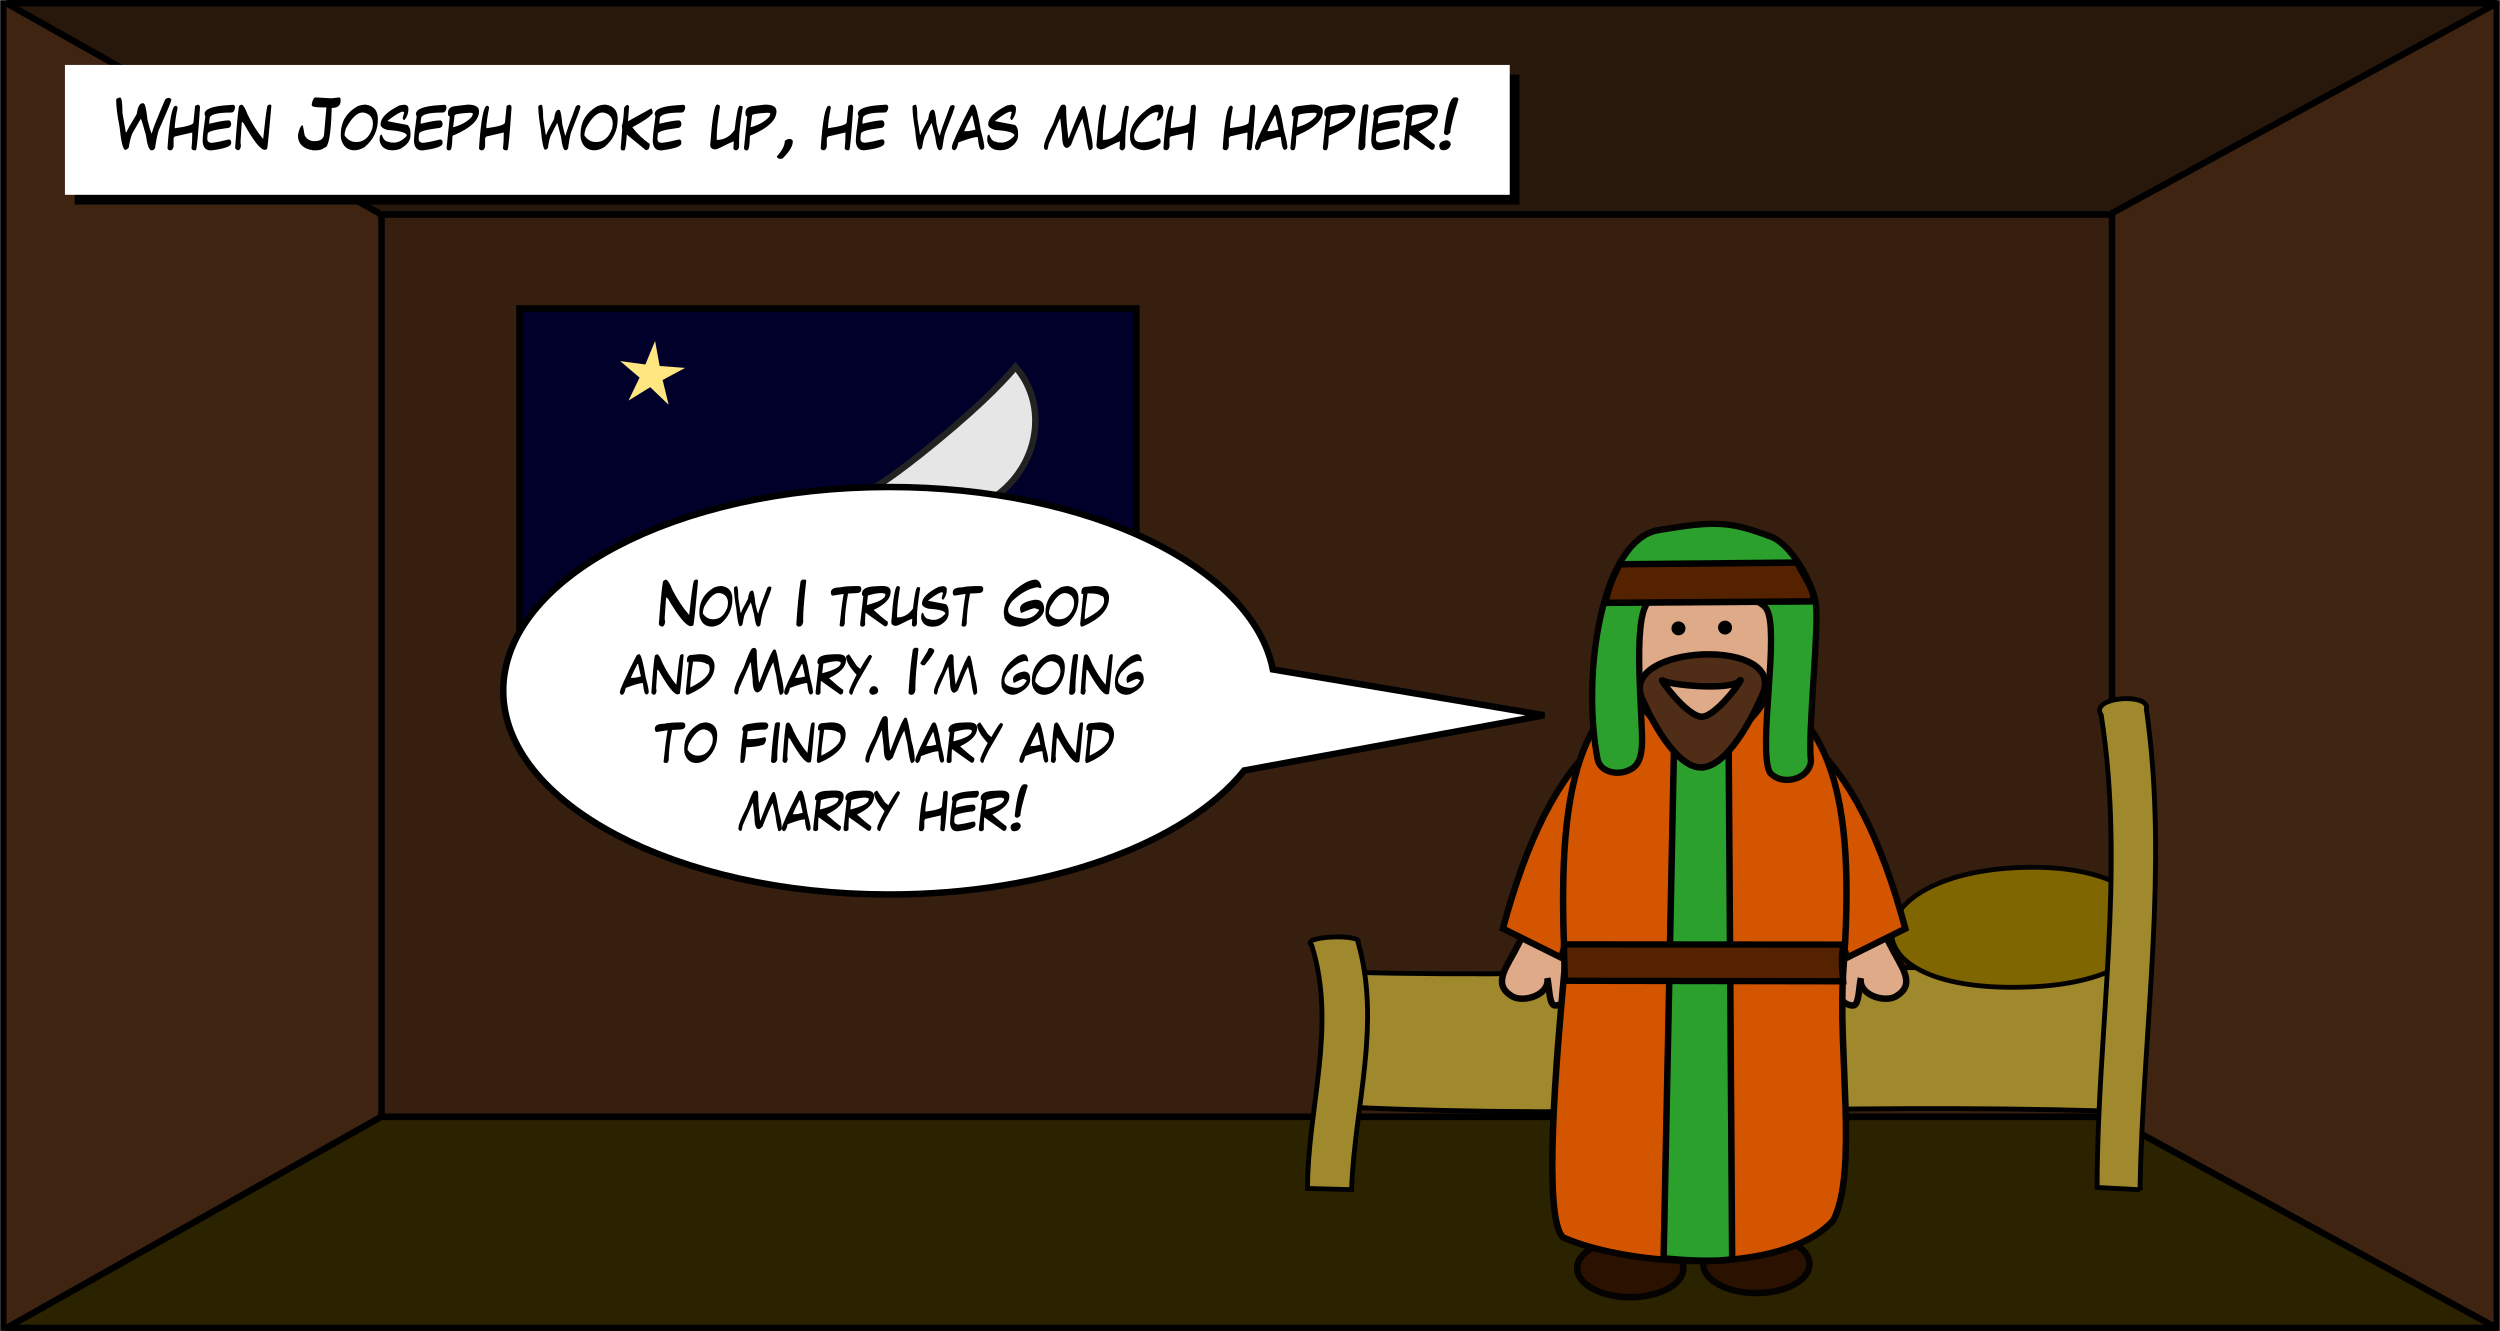
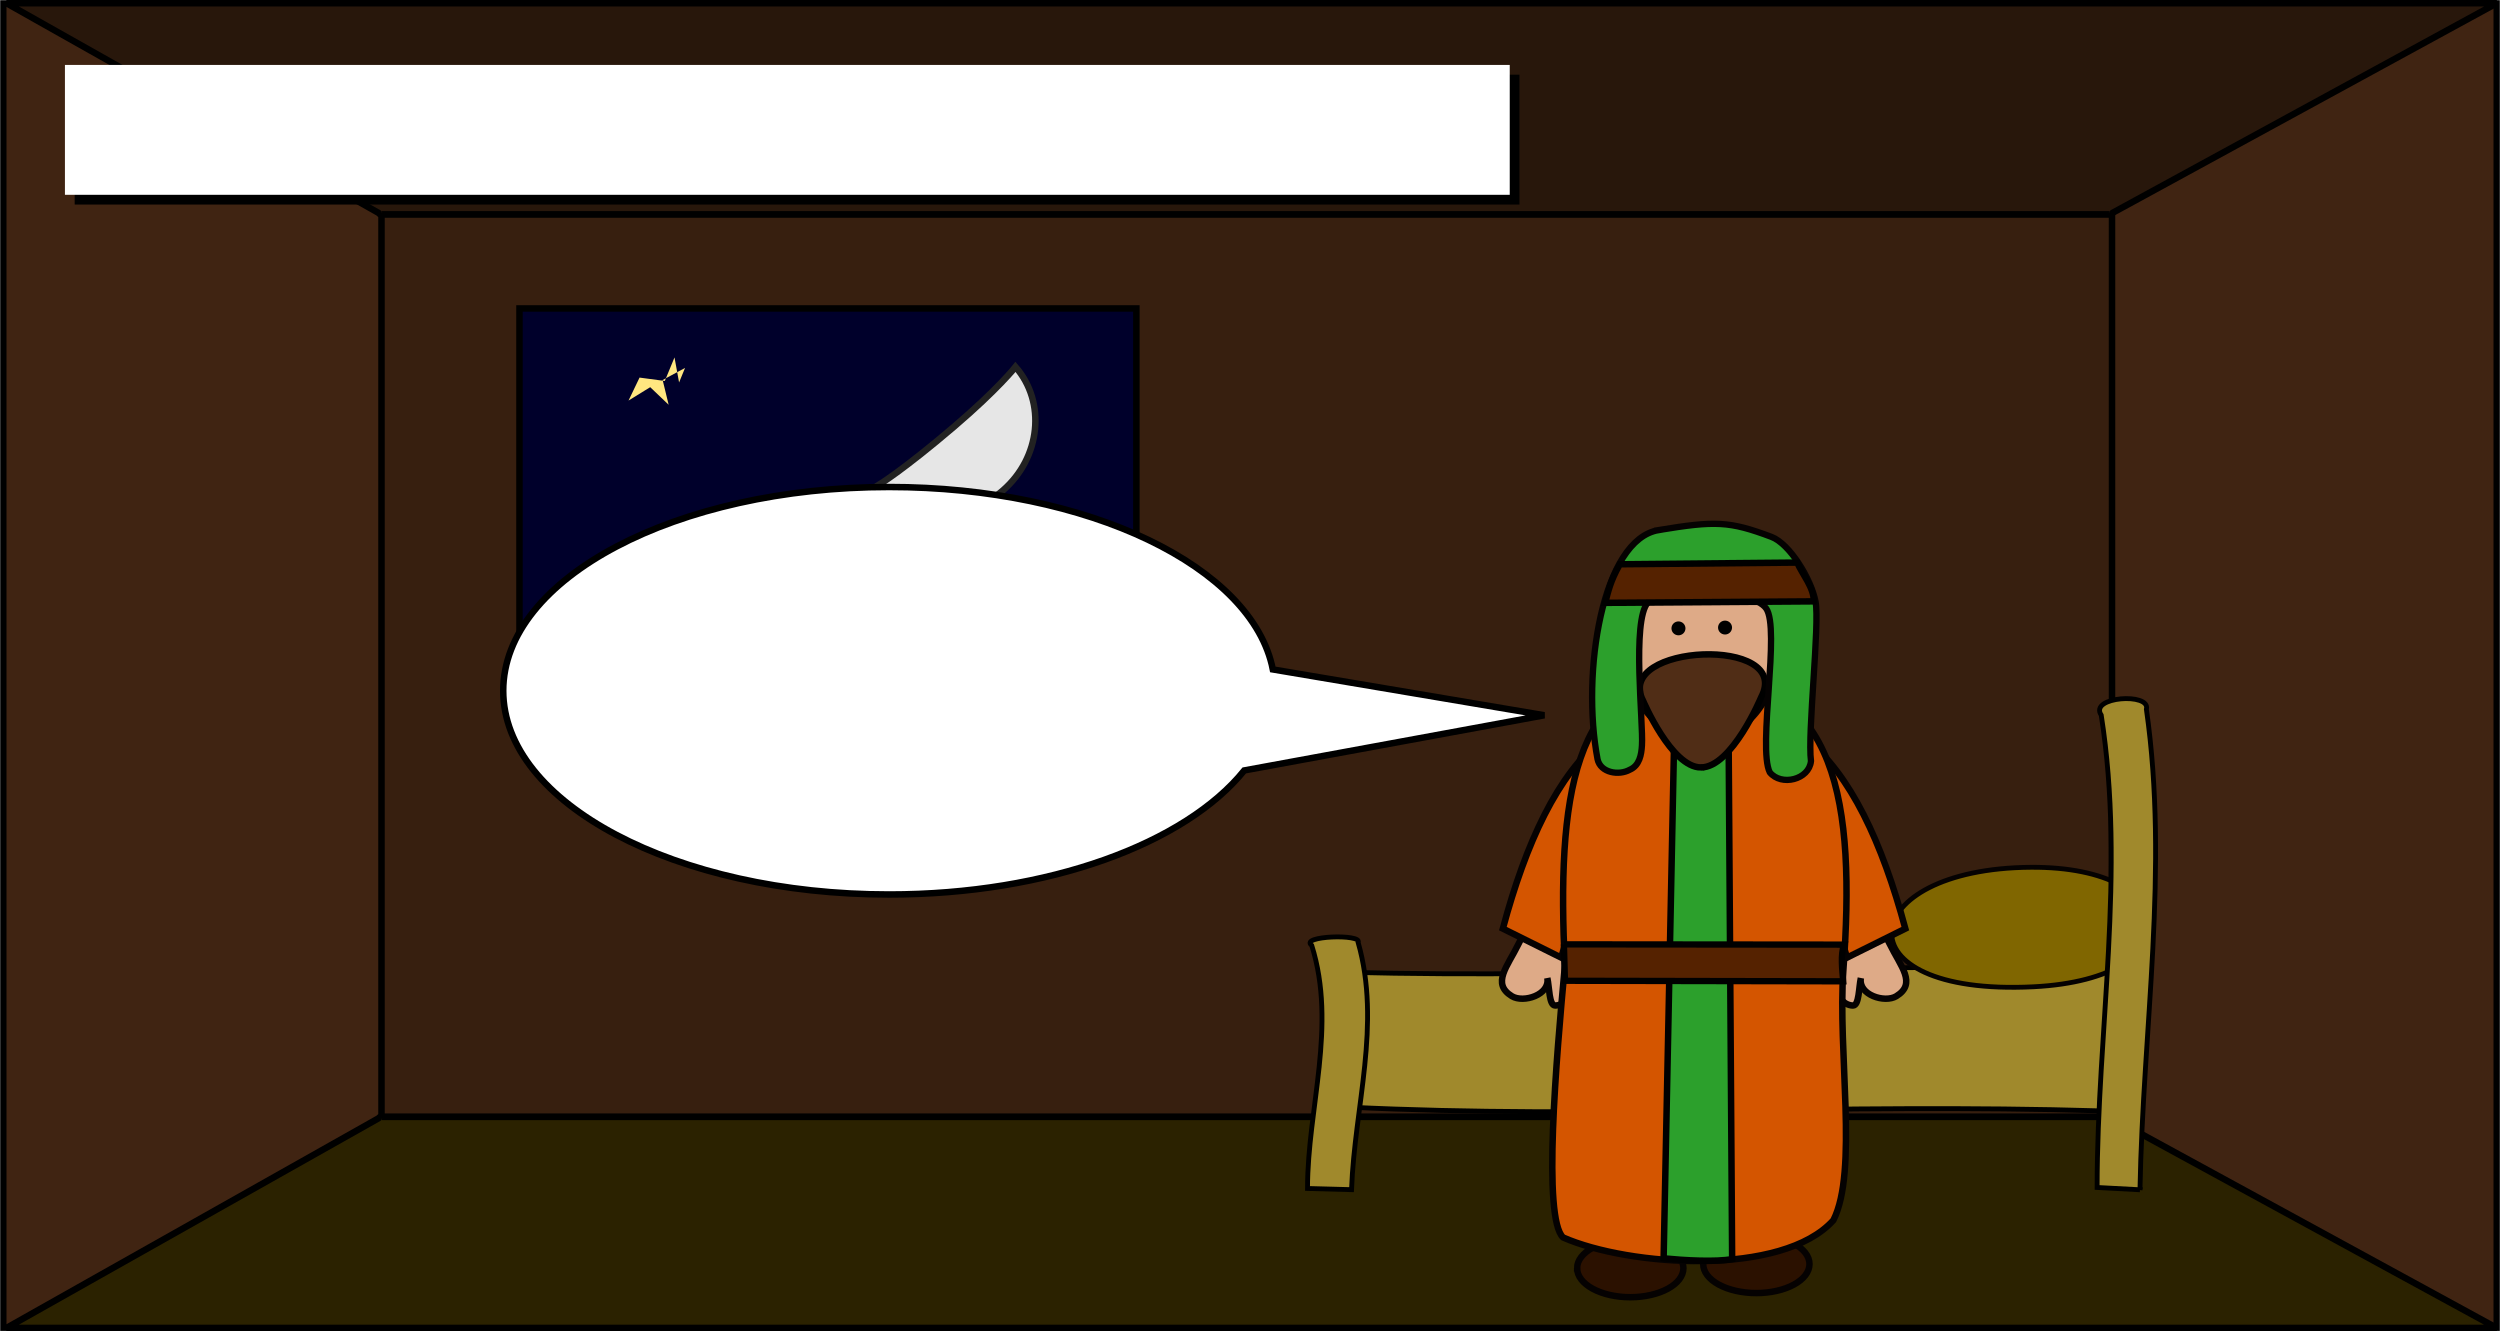
<svg xmlns="http://www.w3.org/2000/svg" xmlns:xlink="http://www.w3.org/1999/xlink" width="1540" height="820" viewBox="0 0 1540 820">
  <title>story08</title>
  <defs>
    <path id="a" d="M0 0h1540v820H0z" />
    <mask id="b" x="0" y="0" width="1540" height="820" fill="#fff">
      <use xlink:href="#a" />
    </mask>
    <path id="d" d="M40 40h890v80H40z" />
    <filter x="-50%" y="-50%" width="200%" height="200%" filterUnits="objectBoundingBox" id="c">
      <feOffset dx="6" dy="6" in="SourceAlpha" result="shadowOffsetOuter1" />
      <feColorMatrix values="0 0 0 0 0 0 0 0 0 0 0 0 0 0 0 0 0 0 1 0" in="shadowOffsetOuter1" />
    </filter>
  </defs>
  <g fill="none" fill-rule="evenodd">
    <use stroke="#000" mask="url(#b)" stroke-width="8" fill="#402412" xlink:href="#a" />
    <path stroke="#000" stroke-width="4" fill="#371F0F" d="M235 132h1066v556H235z" />
    <path d="M4 2l229.457 129.306c0 .384.523.694 1.174.694h1065.19c.65 0 1.18-.31 1.18-.694L1538 2H4z" stroke="#000" stroke-width="4" stroke-linejoin="bevel" fill="#28170B" />
    <path d="M4 818l229.457-129.306c0-.384.523-.694 1.174-.694h1065.19c.65 0 1.18.31 1.18.694L1538 818H4z" stroke="#000" stroke-width="4" stroke-linejoin="bevel" fill="#2B2200" />
    <path stroke="#000" stroke-width="4" fill="#00002B" d="M320 190h380v265H320z" />
-     <path fill="#FFE680" d="M411.89 249.34l-11.36-10.833-13.362 8.236 6.795-14.15L382 222.428l15.558 2.088 5.97-14.518 2.82 15.442L422 226.63l-13.815 7.455M503 336.325l-15.566-1.807-5.697 14.598-3.093-15.362-15.644-.906 13.654-7.69-3.97-15.158 11.53 10.61 13.19-8.462-6.527 14.247 12.123 9.93m129.11 67.22l-14.287-7.04-10.435 12.034 2.28-15.77-14.668-6.2 15.696-2.71 1.37-15.87 7.42 14.09 15.514-3.6-11.11 11.41 8.22 13.64m-219.405 30.8l-7.184-14.17-15.52 3.36 11.25-11.21-7.98-13.72 14.14 7.23L417.99 394l-2.51 15.68 14.53 6.41-15.69 2.457-1.607 15.796" />
+     <path fill="#FFE680" d="M411.89 249.34l-11.36-10.833-13.362 8.236 6.795-14.15l15.558 2.088 5.97-14.518 2.82 15.442L422 226.63l-13.815 7.455M503 336.325l-15.566-1.807-5.697 14.598-3.093-15.362-15.644-.906 13.654-7.69-3.97-15.158 11.53 10.61 13.19-8.462-6.527 14.247 12.123 9.93m129.11 67.22l-14.287-7.04-10.435 12.034 2.28-15.77-14.668-6.2 15.696-2.71 1.37-15.87 7.42 14.09 15.514-3.6-11.11 11.41 8.22 13.64m-219.405 30.8l-7.184-14.17-15.52 3.36 11.25-11.21-7.98-13.72 14.14 7.23L417.99 394l-2.51 15.68 14.53 6.41-15.69 2.457-1.607 15.796" />
    <path d="M625.56 226c18.968 21.77 15.5 55.838-7.745 76.093-23.247 20.255-57.47 19.026-76.437-2.744l-.378-.44s15.08-9.06 46.775-36.13C614.71 239.77 625.56 226 625.56 226z" stroke="#222" stroke-width="4.01" fill="#E6E6E6" />
    <use fill="#000" filter="url(#c)" xlink:href="#d" />
    <use fill="#FFF" xlink:href="#d" />
-     <path d="M73.883 60c1.03 0 1.547 3.158 1.547 9.475l2.056 11.97h.51c0-.68 2.063-4.394 6.188-11.144.644-4.45 1.845-6.68 3.603-6.68h.51c1.03 0 1.887 3.44 2.566 10.31 1.15 4.69 2.01 7.48 2.584 8.37.54-2.36 3.28-9.33 8.227-20.9.726-.74 1.412-1.11 2.056-1.11.926 0 1.53.37 1.81 1.11 0 .95-2.57 7.17-7.716 18.67-.867 2.71-1.64 6.42-2.32 11.15-.55.93-1.236 1.39-2.057 1.39-1.57 0-2.77-3.15-3.603-9.47-1.676-6.15-2.707-9.49-3.094-10.02l-5.15 8.91c-.856 1.74-1.63 4.71-2.32 8.92-.458.68-1.143 1.14-2.057 1.39-1.43 0-2.63-4.83-3.604-14.48-1.38-6.82-2.06-12.3-2.06-16.43 0-.55.77-1.01 2.32-1.39zm48.058 4.447c.84.223 1.25.79 1.25 1.705v.23c-1.17 17.308-2 25.962-2.49 25.962l-.26.246h-.74c-.86 0-1.45-.404-1.75-1.213.33-2.31.49-5.543.49-9.703h-.24L107.67 84.1l-.738.966v4.606c0 1.37-.504 2.344-1.512 2.918h-.492c-.938 0-1.524-.404-1.758-1.213 1.16-17.473 2.83-26.21 5.01-26.21h.492l.756.985c-1.172 5.8-1.758 10.084-1.758 12.85 7.676-1.008 11.514-2.22 11.514-3.64l1.002-10.194 1.757-.72zm21.63.053c.81.176 1.21.79 1.21 1.846-.25 1.992-1.06 2.988-2.41 2.988-8.83 0-13.25 1.23-13.25 3.69l-.24 2.076v1.142c5.77-1.383 9.7-2.074 11.81-2.074h.48c.81.352 1.22 1.12 1.22 2.303 0 1.69-1.13 2.54-3.38 2.54-7.39.96-11.09 2.12-11.09 3.47l-.22 2.31v.92c0 1.38.88 2.15 2.64 2.3 2.77-.3 6.22-.99 10.37-2.07h.72c.65.25.97.79.97 1.62v.69c0 1.89-4.02 3.35-12.06 4.38h-.72c-2.89 0-4.5-1.84-4.81-5.52 0-2.7.56-7.85 1.69-15.43l-.49-1.4c0-3.11 4.82-4.95 14.45-5.52l3.13-.23zm5.08-.053c1.07 0 2.35 2.004 3.83 6.012 2.88 5.9 6.09 10.95 9.62 15.15 1.19-11.57 2.07-18.38 2.64-20.45l.97-.72h.72c.48 0 .72.32.72.96-1.44 16.52-2.32 25.34-2.63 26.45l-1.44.47c-2.57 0-6.89-5.45-12.97-16.35l-.97-.97-.24.72-.72 11.07v1.44l.25 1.44c-.21 1.92-.85 2.88-1.91 2.88-.98-.35-1.54-.83-1.69-1.44 1.23-17.32 2.11-25.98 2.64-25.98l1.21-.72zM194.47 60l9.596.563L209.27 60l.544.844v1.125c0 3-1.734 4.5-5.203 4.5h-.28c-.43 16.28-1.89 24.43-4.37 24.43-1.27 1.12-3.01 1.69-5.22 1.69h-1.91c-6.21-.95-9.31-4.04-9.31-9.27.55-3.14 1.37-5.21 2.46-6.19h.29c.28 0 .74 2.06 1.37 6.18 1.26 2.42 3.27 3.64 6.03 3.64 4.02 0 6.03-1.69 6.03-5.05l1.37-15.74h-3.02c-4.02 0-6.03-.47-6.03-1.41v-.56c.55-2.82 1.38-4.22 2.48-4.22zm30.796 4.447c5.004.692 7.505 3.686 7.505 8.983 0 6.937-2.74 12.68-8.22 17.226-2.26 1.29-4.28 1.934-6.06 1.934-4.34 0-7.14-2.344-8.4-7.03l-.17-2.18v-.74c0-7.57 3.46-13.312 10.37-17.226 1.74-.644 3.4-.967 5-.967zM212.223 83.38c1.804 2.74 4.19 4.112 7.154 4.112 4.77 0 8.103-2.83 10.002-8.49l.35-2.672c0-3.984-1.97-6.328-5.89-7.03h-.55c-3.25 0-6.64 3.233-10.18 9.702-.6 1.945-.9 3.404-.9 4.377zm36.562-18.88h.37c1.616.2 2.425.984 2.425 2.355v.475c0 2.367-.81 4.57-2.426 6.61h-.37c-.257-.07-.51-.463-.755-1.178l.95-3.533-.74-.48c-1.73.15-4.89 2.04-9.5 5.66v.23l12.27 2.37c1.24.98 1.86 2.63 1.86 4.95v1.4c0 3.17-2.05 5.93-6.14 8.26-1.61.63-3.16.95-4.66.95h-.39c-4.27 0-6.87-1.89-7.81-5.66V85.5c0-1.735.43-2.602 1.3-2.602.85 3 2.41 4.5 4.66 4.5 0 .307.93.46 2.79.46 2.75 0 5.42-1.41 8-4.237 0-1.87-3.97-3.06-11.9-3.55-2.86-.79-4.29-1.97-4.29-3.53 0-3.83 3.84-7.69 11.53-11.56l2.79-.47zm25.05 0c.808.176 1.212.79 1.212 1.846-.258 1.992-1.06 2.988-2.408 2.988-8.84 0-13.26 1.23-13.26 3.69l-.25 2.076v1.142c5.76-1.383 9.7-2.074 11.81-2.074h.47c.81.352 1.21 1.12 1.21 2.303 0 1.69-1.13 2.54-3.38 2.54-7.4.96-11.09 2.12-11.09 3.47l-.23 2.31v.92c0 1.38.88 2.15 2.63 2.3 2.77-.3 6.22-.99 10.37-2.07h.72c.64.25.96.79.96 1.62v.69c0 1.89-4.02 3.35-12.06 4.38h-.72c-2.9 0-4.5-1.84-4.82-5.52 0-2.7.56-7.85 1.68-15.43l-.47-1.39c0-3.11 4.82-4.95 14.45-5.52l3.13-.23zm14.272-.053c4.653 0 6.98 1.365 6.98 4.096 0 5.402-5.1 10.29-15.294 14.66-.75 0-1.125.48-1.125 1.442-.106 5.296-.633 7.945-1.582 7.945h-1.125c-.3-.07-.6-.47-.89-1.195l2.02-19.723h-.23c-.59 0-.89-.727-.89-2.18 0-2.355 1.36-3.715 4.06-4.078l8.09-.967zm-9 13.957c5.145-1.347 9.047-3.59 11.707-6.732l.44-1.46v-.474l-1.125-.246H289c-5.988.328-8.983.89-8.983 1.688l-.914 7.224zm34.752-13.957c.83.223 1.24.79 1.24 1.705v.23c-1.17 17.308-2.01 25.962-2.5 25.962l-.27.246h-.74c-.87 0-1.45-.404-1.76-1.213.33-2.31.49-5.543.49-9.703h-.25l-10.5 2.426-.74.966v4.606c0 1.37-.51 2.344-1.51 2.918h-.5c-.94 0-1.53-.404-1.76-1.213 1.16-17.473 2.83-26.21 5.01-26.21h.5l.76.985c-1.17 5.8-1.76 10.084-1.76 12.85 7.67-1.008 11.51-2.22 11.51-3.64l1-10.194 1.76-.72zm19.54.053c.78 0 1.18 2.72 1.18 8.156l1.58 10.336h.38c0-.597 1.57-3.803 4.73-9.615.49-3.832 1.41-5.748 2.76-5.748h.38c.79 0 1.45 2.95 1.97 8.87.88 4.04 1.53 6.44 1.97 7.2.42-2.04 2.52-8.05 6.31-18.02.55-.64 1.08-.95 1.58-.95.7 0 1.16.31 1.37.95 0 .82-1.97 6.18-5.91 16.08-.66 2.34-1.25 5.55-1.78 9.61-.42.79-.95 1.19-1.58 1.19-1.2 0-2.11-2.72-2.74-8.16-1.29-5.31-2.08-8.19-2.38-8.65l-3.94 7.68c-.66 1.5-1.25 4.06-1.78 7.68-.35.59-.88.99-1.57 1.2-1.1 0-2.02-4.16-2.76-12.48-1.05-5.88-1.58-10.61-1.58-14.17 0-.48.59-.88 1.78-1.19zm39.58-.053c5 .692 7.5 3.686 7.5 8.983 0 6.937-2.74 12.68-8.23 17.226-2.26 1.29-4.29 1.934-6.07 1.934-4.35 0-7.15-2.344-8.4-7.03l-.18-2.18v-.74c0-7.57 3.45-13.312 10.37-17.226 1.73-.644 3.39-.967 4.99-.967zM359.95 83.38c1.804 2.74 4.19 4.112 7.154 4.112 4.77 0 8.103-2.83 10-8.49l.353-2.672c0-3.984-1.963-6.328-5.89-7.03h-.544c-3.246 0-6.638 3.233-10.177 9.702-.598 1.945-.897 3.404-.897 4.377zm26.876-18.775l.703.967-.71 9.14 14.34-7.944c.62.773.93 1.734.93 2.882-1.62 2.274-5.77 5.162-12.46 8.666v.246c3.09 4.02 6.62 7.383 10.58 10.09v.493c0 2.238-.79 3.357-2.36 3.357l-11.74-9.615c-.47 6.41-.94 9.615-1.41 9.615l-1.18.246c-.79-.258-1.18-.738-1.18-1.44l.93-11.304-.23-2.883c.54 0 1.01-3.53 1.4-10.6.64-1.27 1.43-1.91 2.35-1.91zm34.067-.105c.808.176 1.212.79 1.212 1.846-.257 1.992-1.06 2.988-2.408 2.988-8.836 0-13.254 1.23-13.254 3.69l-.246 2.076v1.142c5.766-1.383 9.703-2.074 11.813-2.074h.474c.81.352 1.213 1.12 1.213 2.303 0 1.69-1.125 2.54-3.375 2.54-7.394.96-11.092 2.12-11.092 3.47l-.228 2.31v.92c0 1.38.88 2.15 2.637 2.3 2.76-.3 6.22-.99 10.37-2.07h.72c.64.25.96.79.96 1.62v.69c0 1.89-4.02 3.35-12.06 4.38h-.72c-2.9 0-4.5-1.84-4.82-5.52 0-2.7.56-7.85 1.68-15.43l-.48-1.39c0-3.11 4.82-4.95 14.45-5.52l3.13-.23zm21.392-.053c.75.305 1.166.62 1.248.95-1.336 8.355-2.004 14.425-2.004 18.21v2.602c4.47 0 8.14-2.06 11-6.16 1.12-9.94 2.21-14.91 3.25-14.91h.26c.99.1 1.49.34 1.49.72-1.5 9.04-2.25 15.82-2.25 20.34v3.77c0 1.24-.51 2.11-1.51 2.6h-1l-.99-.95v-.48l.24-4.01c-.6 0-3.85 1.49-9.76 4.48l-1.76.47c-2.01-.26-3.01-1.13-3.01-2.6v-.23c1.22-16.56 2.64-24.84 4.25-24.84h.51zm29.04 0c4.652 0 6.978 1.365 6.978 4.096 0 5.402-5.098 10.29-15.293 14.66-.75 0-1.125.48-1.125 1.442-.106 5.296-.633 7.945-1.582 7.945h-1.125c-.305-.07-.604-.47-.897-1.195l2.03-19.723h-.23c-.59 0-.89-.727-.89-2.18 0-2.355 1.36-3.715 4.06-4.078l8.09-.967zm-9 13.957c5.144-1.347 9.046-3.59 11.706-6.732l.44-1.46v-.474l-1.12-.246h-1.12c-5.99.328-8.98.89-8.98 1.688l-.91 7.224zm24.398 7.155c.75.22 1.295.62 1.634 1.21v.47c0 2.79-2.09 6.24-6.275 10.37l-1.09.24h-.28c-.985 0-1.712-.41-2.18-1.22v-.24c3.28-3.64 4.92-6.85 4.92-9.64 1.01-.81 2.1-1.21 3.27-1.21zm37.617-21.12c.832.22 1.248.79 1.248 1.7v.23c-1.172 17.31-2.004 25.96-2.496 25.96l-.264.24h-.738c-.867 0-1.453-.41-1.758-1.22.328-2.31.492-5.54.492-9.7h-.246l-10.512 2.43-.738.96v4.6c0 1.37-.504 2.34-1.512 2.92h-.492c-.937 0-1.523-.41-1.758-1.21 1.16-17.48 2.83-26.21 5.01-26.21h.492l.756.98c-1.172 5.8-1.758 10.08-1.758 12.85 7.676-1.01 11.514-2.22 11.514-3.64l1.002-10.2 1.758-.72zm21.62.05c.81.17 1.214.79 1.214 1.84-.258 1.99-1.06 2.99-2.408 2.99-8.836 0-13.254 1.23-13.254 3.69l-.246 2.07v1.14c5.765-1.38 9.703-2.08 11.812-2.08h.475c.808.35 1.213 1.12 1.213 2.3 0 1.69-1.125 2.53-3.375 2.53-7.39.96-11.09 2.11-11.09 3.46l-.23 2.3v.91c0 1.38.88 2.15 2.64 2.3 2.77-.3 6.23-1 10.37-2.07h.72c.65.24.97.78.97 1.62v.68c0 1.89-4.02 3.35-12.06 4.38h-.72c-2.89 0-4.5-1.84-4.81-5.52 0-2.71.57-7.85 1.69-15.44l-.47-1.39c0-3.12 4.82-4.96 14.45-5.52l3.13-.23zm17.948 0c.785 0 1.178 2.72 1.178 8.15l1.582 10.33h.387c0-.6 1.576-3.81 4.728-9.62.492-3.84 1.412-5.75 2.76-5.75h.387c.797 0 1.453 2.96 1.968 8.87.88 4.04 1.536 6.44 1.97 7.2.42-2.04 2.525-8.04 6.31-18.02.55-.63 1.078-.95 1.582-.95.703 0 1.16.32 1.37.95 0 .82-1.968 6.18-5.905 16.08-.657 2.34-1.248 5.55-1.776 9.62-.43.79-.95 1.19-1.59 1.19-1.2 0-2.11-2.72-2.74-8.16-1.29-5.31-2.08-8.19-2.38-8.65l-3.94 7.68c-.66 1.5-1.25 4.06-1.78 7.68-.36.59-.88.99-1.57 1.2-1.11 0-2.03-4.16-2.76-12.48-1.06-5.88-1.59-10.61-1.59-14.17 0-.48.59-.88 1.77-1.19zm35.07 0h.842c1.16 0 2.63 5.36 4.412 16.08 1.407 5.06 2.11 8.5 2.11 10.32-.293.96-.856 1.44-1.688 1.44-1.078 0-1.85-2.56-2.32-7.68l-.21-.23h-.212c-1.828.02-5.683 1.14-11.566 3.35-.563 3.2-1.477 4.8-2.742 4.8-.844-.33-1.266-.97-1.266-1.92 0-1.85 3.86-10.34 11.584-25.46l1.055-.72zm-.423 6.71c-1.688 3.04-3.235 6.25-4.64 9.61h1.476c1.43 0 3.26-.33 5.49-.97l-1.9-8.65h-.42zm24.485-6.71h.37c1.617.2 2.426.98 2.426 2.35v.47c0 2.36-.81 4.57-2.426 6.61h-.37c-.257-.07-.51-.47-.755-1.18l.95-3.53-.74-.48c-1.722.15-4.886 2.04-9.49 5.66v.23L625.273 77c1.243.984 1.864 2.636 1.864 4.957v1.405c0 3.173-2.045 5.93-6.135 8.26-1.606.63-3.158.95-4.658.95h-.387c-4.266 0-6.867-1.89-7.805-5.66V85.5c0-1.736.434-2.603 1.3-2.603.857 3 2.41 4.5 4.66 4.5 0 .307.93.46 2.794.46 2.754 0 5.42-1.41 7.998-4.237 0-1.875-3.966-3.06-11.9-3.55-2.86-.798-4.29-1.975-4.29-3.534 0-3.83 3.845-7.688 11.532-11.567l2.795-.48zm32.116-.06h.457c.75.41 1.125 1.05 1.125 1.91v.49c0 5.2.457 11.3 1.37 18.28h.23c5.016-13.15 7.97-19.73 8.86-19.73h.685c.668 0 1.728 4.57 3.18 13.71 1.36 4.69 2.04 8.61 2.04 11.78-.445 1.12-1.124 1.69-2.04 1.69-.608 0-1.44-3.93-2.495-11.8l-1.828-7.68c-1.3 2.08-3.65 7.53-7.05 16.35-.97 1-1.803 1.56-2.495 1.69-1.968 0-2.953-2.65-2.953-7.95l-1.125-10.09h-.228l-6.83 15.38c-.41 2.57-.79 3.85-1.14 3.85h-.9l-.92-.95v-1.21c0-2.16 1.89-6.81 5.68-13.94 2.69-7.5 4.43-11.35 5.22-11.55l1.14-.25zm24.96 0c.75.3 1.167.62 1.25.95-1.337 8.35-2.005 14.42-2.005 18.21v2.61c4.48 0 8.15-2.06 11.01-6.16 1.13-9.94 2.21-14.91 3.25-14.91h.27c1 .1 1.5.34 1.5.72-1.5 9.04-2.25 15.82-2.25 20.34v3.77c0 1.24-.5 2.11-1.51 2.6h-1l-.98-.95v-.48l.25-4.01c-.59 0-3.85 1.49-9.75 4.48l-1.75.47c-2-.26-3-1.13-3-2.6v-.23c1.22-16.56 2.64-24.84 4.26-24.84h.51zm33.17.05h1.038c1.3 0 2.08 1.05 2.338 3.14v.49c0 3.17-1.2 5.27-3.603 6.29l-.43-.5v-.25l1.07-4.12-.85-.48c-3.51 0-7.67 3.31-12.5 9.93-1.15 2-1.73 3.53-1.73 4.59v.24c0 2.58 1.56 3.87 4.67 3.87h.19c3 0 6.32-.8 9.97-2.41h.65c.56.26.84.82.84 1.69v.97c-3 3.07-6.53 4.6-10.58 4.6-5.52-.58-8.28-3.32-8.28-8.23v-.49c0-6.27 4.45-12.4 13.34-18.4 1.69-.65 2.97-.97 3.83-.97zm22.15-.06c.832.22 1.248.79 1.248 1.7v.23c-1.172 17.31-2.004 25.96-2.496 25.96l-.264.24h-.738c-.868 0-1.454-.41-1.758-1.22.328-2.31.492-5.54.492-9.7h-.246l-10.512 2.43-.738.96v4.6c0 1.37-.504 2.34-1.512 2.92h-.492c-.938 0-1.524-.4-1.758-1.21 1.16-17.48 2.83-26.21 5.01-26.21h.492l.756.98c-1.172 5.8-1.758 10.08-1.758 12.85 7.676-1.01 11.514-2.22 11.514-3.64l1.002-10.2 1.758-.72zm36.544 0c.833.22 1.25.79 1.25 1.7v.23c-1.173 17.31-2.005 25.96-2.498 25.96l-.263.24h-.74c-.87 0-1.46-.41-1.76-1.22.33-2.31.49-5.54.49-9.7h-.25l-10.51 2.43-.74.96v4.6c0 1.37-.51 2.34-1.51 2.92h-.49c-.94 0-1.53-.41-1.76-1.22 1.16-17.48 2.83-26.21 5.01-26.21h.49l.75.98c-1.17 5.8-1.76 10.08-1.76 12.85 7.67-1.01 11.51-2.22 11.51-3.64l1-10.2 1.76-.72zm13.676.05h.844c1.16 0 2.63 5.36 4.412 16.08 1.406 5.06 2.11 8.5 2.11 10.31-.293.96-.856 1.44-1.688 1.44-1.078 0-1.852-2.56-2.32-7.69l-.21-.23h-.212c-1.828.02-5.684 1.14-11.567 3.35-.562 3.2-1.476 4.8-2.742 4.8-.844-.32-1.265-.96-1.265-1.91 0-1.85 3.86-10.34 11.584-25.45l1.054-.72zm-.422 6.71c-1.687 3.04-3.234 6.25-4.64 9.61h1.476c1.43 0 3.258-.32 5.485-.97l-1.9-8.65h-.42zm22.64-6.77c4.653 0 6.98 1.36 6.98 4.09 0 5.4-5.098 10.29-15.293 14.66-.75 0-1.12.48-1.12 1.44-.1 5.29-.63 7.94-1.58 7.94h-1.12c-.3-.07-.6-.47-.89-1.2l2.02-19.72h-.23c-.59 0-.89-.73-.89-2.18 0-2.36 1.35-3.72 4.06-4.08l8.09-.97zm-9 13.95c5.146-1.35 9.048-3.59 11.708-6.73l.44-1.46v-.47l-1.126-.25h-1.125c-5.98.33-8.98.89-8.98 1.69l-.91 7.22zm29.022-13.96c4.653 0 6.98 1.36 6.98 4.09 0 5.4-5.1 10.29-15.294 14.66-.75 0-1.125.48-1.125 1.44-.105 5.29-.633 7.94-1.582 7.94h-1.125c-.305-.07-.604-.47-.896-1.2l2.02-19.73h-.228c-.597 0-.896-.73-.896-2.18 0-2.35 1.354-3.71 4.06-4.08l8.086-.97zm-9 13.95c5.145-1.35 9.047-3.59 11.708-6.73l.44-1.46v-.47l-1.126-.25h-1.125c-5.988.33-8.982.89-8.982 1.69l-.91 7.23zm21.622-14.03h1.652c.55 0 .826.32.826.96-1.29 10.52-1.933 17.82-1.933 21.9v2.67c-.364 1.78-1.278 2.67-2.743 2.67h-.545l-1.107-.97c.738-11.04 1.658-19.8 2.76-26.28l1.09-.97zm22.92.12c.81.17 1.214.79 1.214 1.84-.257 1.99-1.06 2.99-2.408 2.99-8.836 0-13.254 1.23-13.254 3.69l-.246 2.07v1.14c5.766-1.39 9.703-2.08 11.813-2.08h.474c.81.35 1.22 1.12 1.22 2.3 0 1.69-1.12 2.53-3.37 2.53-7.39.96-11.09 2.11-11.09 3.46l-.22 2.3v.912c0 1.38.88 2.15 2.64 2.3 2.77-.306 6.23-1 10.37-2.076h.72c.65.246.97.785.97 1.62v.683c0 1.89-4.02 3.35-12.06 4.38h-.72c-2.89 0-4.5-1.84-4.81-5.52 0-2.71.57-7.85 1.69-15.43l-.47-1.39c0-3.12 4.82-4.96 14.45-5.52l3.13-.23zm14.31-.06h2.426c3.715 0 5.572 1.29 5.572 3.88v.25c0 4.53-3.88 8.66-11.637 12.37v.23c3.87 3.56 7.11 6.24 9.7 8.02v.72c0 1.26-.41 2.063-1.21 2.43h-.97l-13.33-9.46-.25 4.85v3.64c-.41.81-1.06 1.212-1.94 1.212-.65 0-1.13-.323-1.46-.97V90.1l2.18-18.93c-.65 0-.97-.48-.97-1.442 0-2.91 2.42-4.61 7.26-5.09l4.6-.25zm-8.473 13.1h.246c8.4-2.15 12.59-4.5 12.59-7.03v-.25c0-.44-.81-.77-2.42-.97-2.68 0-5.91.57-9.68 1.7l-.72 6.54zM897.383 60c.703.33 1.054.72 1.054 1.18-3.34 10.76-5.01 17.57-5.01 20.443-.948 1.1-1.745 1.65-2.39 1.65-1.055-.38-1.582-.85-1.582-1.41 1.664-14.58 3.867-21.87 6.61-21.87h1.318zm-6.24 26.387c1.664.313 2.496 1.18 2.496 2.6v.23c-.67 2.224-2.27 3.34-4.8 3.34-1.26 0-2.01-.87-2.27-2.605 0-2 1.52-3.19 4.57-3.57z" fill="#000" />
    <path d="M829.686 598.91c157.66 4.084 302.21-6.206 472.588-1.948 16.872-8.49-2.81 39.292-7.603 87.354-163.64-4.894-311.1 5.115-464.45-2.346l-.52-83.06z" stroke="#000" stroke-width="3" fill="#A0892C" />
    <path d="M832.54 732.832c1.9-51.49 18.45-101.745 4.067-152.316 2.893-5.38-36.51-4.053-28.573 1.86 15.587 49.78-2.557 99.932-2.606 149.724l27.112.732z" stroke="#000" stroke-width="3" fill="#A0892C" />
    <path d="M1251.12 534.245c94.898-.59 100.38 68.652 1.528 73.61-121.75 6.104-110.634-72.934-1.527-73.61z" stroke="#050202" stroke-width="2.964" fill="#806600" />
    <path d="M1318.22 732.91c1.852-100.058 17.968-197.72 3.96-295.994 2.82-10.457-35.556-7.877-27.827 3.613 15.18 96.73-2.49 194.19-2.537 290.95l26.404 1.42z" stroke="#000" stroke-width="3" fill="#A0892C" />
    <path d="M959.707 562.154c-8.256-2.02-17.256 4.88-24.374 19.448-6.738 13.793-16.712 24.218-4.024 32.045 7.07 4.362 23.58-.75 21.85-11.16 1.27 5.708 1.04 16.97 4.83 16.917 5.54-.078 11.69-5.59 8.54-16.646-.77-2.702-.52-5.356-1.29-7.508.24-.664.49-1.333.66-2.032 3.89-15.725 2.05-29.044-6.21-31.064z" stroke="#050202" stroke-width="4" fill="#DEAA87" />
    <path d="M987.376 454.677l6.42 25.512-32.094 109.7-35.943-17.86c14.29-53.08 33.65-94.85 61.61-117.36z" stroke="#050202" stroke-width="4" fill="#D45500" />
    <path d="M1139.744 562.154c8.257-2.02 17.256 4.88 24.374 19.448 6.738 13.793 16.712 24.218 4.025 32.045-7.072 4.362-23.59-.75-21.853-11.16-1.27 5.708-1.045 16.97-4.835 16.917-5.542-.078-11.69-5.59-8.542-16.646.77-2.702.52-5.356 1.29-7.508-.243-.664-.495-1.333-.668-2.032-3.896-15.725-2.048-29.044 6.21-31.064z" stroke="#050202" stroke-width="4" fill="#DEAA87" />
    <path d="M984.222 416.95c0 18.873 6.68 36.972 18.572 50.316 11.89 13.345 28.02 20.842 44.836 20.842 35.02 0 63.408-31.858 63.408-71.157 0-39.29-28.39-71.15-63.408-71.15-16.817 0-32.945 7.5-44.836 20.84-11.89 13.35-18.572 31.45-18.572 50.32z" stroke="#000" stroke-width="4" fill="#502D16" />
    <path d="M1112.075 454.677l-6.418 25.512 32.092 109.7 35.94-17.86c-14.3-53.08-33.65-94.85-61.62-117.36z" stroke="#050202" stroke-width="4" fill="#D45500" />
    <path d="M1049.174 778.678c0 4.737 3.45 9.28 9.588 12.628 6.138 3.35 14.464 5.23 23.146 5.23s17.008-1.88 23.147-5.23c6.138-3.35 9.587-7.89 9.587-12.628 0-9.863-14.655-17.858-32.734-17.858-18.08 0-32.734 7.995-32.734 17.858zm-77.664 2.552c0 4.736 3.45 9.278 9.59 12.627 6.137 3.35 14.463 5.23 23.145 5.23s17.008-1.88 23.147-5.23c6.138-3.35 9.587-7.89 9.587-12.627 0-9.863-14.66-17.86-32.74-17.86-18.08 0-32.74 7.997-32.74 17.86z" stroke="#050202" stroke-width="4" fill="#2B1100" />
    <path d="M963.965 594.816c-5.312 57.704-13.83 155.543-1.1 167.46 40.528 17.86 135.08 24.402 166.502-10.627 15.363-30.41 2.52-103.85 6.155-154.13 7.352-101.74-2.75-180.56-91.68-181.75-75.67-1.01-84.808 77.64-79.877 179.04z" stroke="#050202" stroke-width="4" fill="#D45500" />
    <path d="M1001.024 398.775c0 15.19 4.973 29.76 13.824 40.5 8.852 10.74 20.858 16.776 33.376 16.776 12.52 0 24.524-6.03 33.376-16.77 8.852-10.74 13.825-25.31 13.825-40.5 0-15.19-4.973-29.76-13.825-40.5-8.852-10.74-20.857-16.77-33.376-16.77-12.518 0-24.524 6.04-33.376 16.78-8.85 10.74-13.824 25.31-13.824 40.5z" stroke="#050202" stroke-width="3.9" fill="#DEAA87" />
    <path d="M1058.315 386.582c0 2.366 1.93 4.284 4.312 4.284 2.38 0 4.31-1.918 4.31-4.284 0-1.136-.453-2.226-1.26-3.03-.81-.803-1.907-1.254-3.05-1.254-1.144 0-2.24.45-3.05 1.254-.808.804-1.262 1.894-1.262 3.03zm-28.692.49c0 2.367 1.93 4.285 4.312 4.285 2.38 0 4.312-1.918 4.312-4.284 0-1.137-.455-2.226-1.263-3.03-.81-.803-1.906-1.255-3.05-1.255-1.143 0-2.24.452-3.048 1.255-.808.804-1.263 1.893-1.263 3.03z" fill="#000" />
    <path d="M1064.696 433.39h-32.977l-6.93 341.755c12.94 1.288 32.29 2.33 42.21.46l-2.31-342.215z" stroke="#000" stroke-width="4" fill="#2CA02C" />
    <path d="M1047.8 472.743c19.038-.05 37.06-43.186 37.06-43.186 20.02-38.054-91.07-33.08-72.737 2.066 0 0 17.464 41.17 35.676 41.12z" stroke="#000" stroke-width="4" fill="#502D16" />
-     <path d="M1071.063 419.76c-5.977 5.788-43.623 2.108-46.878-.65-3.255-2.76 14.83 22.453 24.174 22.398 9.34-.055 28.68-27.54 22.7-21.75z" stroke="#000" stroke-width="4" fill="#DEAA87" />
    <path d="M963.368 581.717l172.53.163c-2.172 6.185-1.142 15.017-.49 22.607l-171.387-.324-.65-22.446z" stroke="#000" stroke-width="3.895" fill="#520" />
    <path d="M1021.753 326.532c-34.89 5.744-47.745 87.934-37.67 141.127 1.79 8.45 13.22 10.25 19.91 6.48 5.924-2.58 7.12-9.25 7.446-14.97.96-13.77-6.41-76.7 3.65-88.05 10.05-11.36 63.83-8.61 72.8 3.58 8.96 12.19-5.26 85.77 2.28 101.04 7.03 8.76 24.27 4.58 25.39-6.92-2.23-16.83 5.46-84.41 2.82-98.23-2.64-13.82-15.85-35.62-27.21-39.89-26.01-9.78-34.54-9.94-69.43-4.19z" stroke="#050202" stroke-width="3.897" fill="#2CA02C" />
    <path d="M1107.113 346.54c2.652 6.538 10.69 15.902 10.093 23.896l-128.456.91c2.004-7.155 3.03-13.08 9.06-23.768l109.303-1.037z" stroke="#000" stroke-width="4" fill="#520" />
    <path d="M766.473 474.588l184.812-33.983-167.228-28.232C771.627 349.23 670.537 300 547.67 300 416.41 300 310 356.188 310 425.5S416.41 551 547.67 551c98.274 0 182.616-31.495 218.803-76.412z" stroke="#000" stroke-width="4" fill="#FFF" />
-     <path d="M409.992 357.03c1.156 0 2.542 2.064 4.156 6.19 3.115 6.072 6.58 11.27 10.39 15.592 1.282-11.906 2.235-18.916 2.86-21.03l1.032-.75h.78c.522 0 .782.327.782.984-1.562 17.02-2.515 26.1-2.86 27.234l-1.562.5c-2.76 0-7.432-5.61-14.015-16.828l-1.047-1-.25.75-.78 11.39v1.485l.25 1.484c-.23 1.98-.923 2.97-2.08 2.97-1.052-.36-1.656-.86-1.812-1.48 1.333-17.82 2.286-26.73 2.86-26.73l1.296-.75zm34.485 3.954c4.448.615 6.67 3.276 6.67 7.985 0 6.16-2.436 11.27-7.31 15.31-2.01 1.14-3.808 1.72-5.392 1.72-3.864 0-6.354-2.09-7.468-6.25l-.157-1.94v-.66c0-6.73 3.073-11.84 9.22-15.31 1.54-.58 3.02-.86 4.437-.86zm-11.594 16.83c1.604 2.436 3.724 3.655 6.36 3.655 4.24 0 7.202-2.52 8.89-7.55l.312-2.38c0-3.54-1.744-5.63-5.234-6.25h-.48c-2.88 0-5.9 2.87-9.04 8.62-.53 1.73-.79 3.02-.79 3.89zm20.844-16.783c.697 0 1.046 2.42 1.046 7.25l1.407 9.19h.343c0-.53 1.4-3.38 4.204-8.54.437-3.4 1.255-5.11 2.453-5.11h.343c.71 0 1.292 2.63 1.75 7.89.782 3.6 1.365 5.73 1.75 6.41.375-1.81 2.245-7.15 5.61-16.01.49-.56.958-.84 1.406-.84.62 0 1.03.28 1.21.85 0 .73-1.75 5.5-5.25 14.3-.59 2.09-1.11 4.94-1.58 8.55-.38.71-.85 1.06-1.41 1.06-1.07 0-1.88-2.41-2.44-7.25-1.15-4.72-1.85-7.28-2.11-7.68l-3.5 6.83c-.59 1.33-1.11 3.61-1.58 6.83-.31.52-.78.87-1.39 1.06-.98 0-1.8-3.7-2.45-11.09-.94-5.23-1.41-9.42-1.41-12.59 0-.43.52-.78 1.58-1.06zm40.5-4h1.61c.53 0 .796.34.796 1-1.25 10.81-1.875 18.3-1.875 22.47v2.75c-.354 1.84-1.24 2.75-2.656 2.75h-.547l-1.063-1c.71-11.32 1.6-20.31 2.672-26.97l1.063-1zm34.296 3.94c1.355 0 2.032.56 2.032 1.69v.42c0 1.55-1.21 2.33-3.625 2.33l-4.516.22c-1.354 7.22-2.03 13.43-2.03 18.63-.366 1.13-.74 1.69-1.126 1.69h-.688c-.78 0-1.234-.21-1.36-.64.76-7.99 1.59-14.48 2.485-19.47l-6.78 1.07c-.636 0-1.01-.63-1.126-1.9 0-2.11 1.88-3.17 5.65-3.17 2.26-.56 5.95-.84 11.08-.84zm13.016.02h2.15c3.3 0 4.95 1.15 4.95 3.46v.22c0 4.04-3.45 7.7-10.35 11v.21c3.45 3.17 6.32 5.54 8.62 7.13v.64c0 1.12-.36 1.84-1.08 2.16h-.86l-11.84-8.4-.22 4.32v3.23c-.37.72-.94 1.08-1.72 1.08-.57 0-1.01-.28-1.3-.86v-1.29l1.93-16.83c-.57 0-.86-.42-.86-1.28 0-2.59 2.15-4.1 6.45-4.53l4.09-.22zM534 372.63h.22c7.457-1.916 11.186-4 11.186-6.25v-.22c0-.395-.72-.68-2.156-.86-2.386 0-5.255.507-8.61 1.518l-.64 5.812zm19.28-11.64c.668.27 1.038.55 1.11.844-1.187 7.427-1.78 12.823-1.78 16.188v2.313c3.978 0 7.24-1.825 9.78-5.47 1-8.834 1.964-13.25 2.89-13.25h.235c.886.093 1.33.31 1.33.64-1.335 8.042-2 14.07-2 18.08v3.36c0 1.102-.45 1.872-1.345 2.31h-.89l-.876-.844v-.42l.22-3.56c-.53 0-3.423 1.33-8.673 3.99l-1.56.42c-1.78-.23-2.67-1-2.67-2.31v-.2c1.08-14.71 2.34-22.07 3.78-22.07h.46zm27.454.047h.33c1.436.178 2.155.876 2.155 2.095v.42c0 2.105-.72 4.06-2.16 5.876h-.33c-.23-.063-.46-.412-.67-1.047l.84-3.14-.66-.42c-1.53.14-4.35 1.82-8.44 5.03v.21l10.9 2.11c1.1.88 1.65 2.34 1.65 4.41v1.25c0 2.82-1.82 5.27-5.46 7.35-1.43.57-2.81.85-4.14.85h-.35c-3.79 0-6.11-1.67-6.94-5.03v-1.26c0-1.54.38-2.31 1.15-2.31.76 2.67 2.14 4 4.14 4 0 .27.83.41 2.48.41 2.44 0 4.81-1.25 7.11-3.77 0-1.66-3.53-2.72-10.58-3.15-2.54-.71-3.81-1.75-3.81-3.14 0-3.41 3.41-6.83 10.25-10.28l2.48-.42zm22.906-.06c1.355 0 2.032.56 2.032 1.686v.42c0 1.554-1.21 2.33-3.627 2.33l-4.516.22c-1.36 7.218-2.03 13.426-2.03 18.624-.37 1.125-.74 1.688-1.13 1.688h-.69c-.78 0-1.24-.212-1.36-.64.76-7.99 1.59-14.48 2.48-19.47l-6.78 1.065c-.64 0-1.01-.636-1.13-1.907 0-2.114 1.88-3.17 5.65-3.17 2.26-.564 5.95-.845 11.08-.845zm33.83-3.94h.233c1.927 0 3.22 1.57 3.875 4.704l-.452.5h-.236l-1.828-.5c-5.01.62-10.256 3.51-15.735 8.67-1.52 2.24-2.28 3.81-2.28 4.71v.99c0 2.65 3.27 4.3 9.81 4.96 4.104 0 7.22-1.81 9.344-5.45l-2.73-.98c-1.01 0-3.82.99-8.44 2.97-.46-.84-.68-1.66-.68-2.47v-.25c0-2.63 3.04-4.45 9.13-5.45h.46c3.5 0 5.25 1.9 5.25 5.71 0 3.92-3.87 7.38-11.62 10.39l-2.75.5c-4.91 0-8.26-1.73-10.03-5.2l-.45-3.22c0-7.47 4.64-13.82 13.91-19.06 2.33-.99 4.08-1.48 5.25-1.48zm20.217 3.954c4.45.62 6.672 3.28 6.672 7.99 0 6.17-2.44 11.27-7.32 15.31-2.01 1.15-3.81 1.72-5.39 1.72-3.87 0-6.36-2.08-7.47-6.25l-.16-1.93v-.65c0-6.73 3.07-11.83 9.22-15.31 1.54-.57 3.02-.86 4.43-.86zm-11.59 16.83c1.605 2.44 3.725 3.66 6.36 3.66 4.24 0 7.203-2.51 8.89-7.54l.313-2.37c0-3.54-1.745-5.62-5.234-6.25h-.487c-2.89 0-5.9 2.88-9.05 8.63-.53 1.73-.8 3.03-.8 3.89zm27.594-16.83h.96c4.53 0 7.31 1.8 8.33 5.39l.19 1.72c0 7.16-5.3 13.05-15.9 17.69l-.94.22h-.2c-.28 0-.53-.5-.75-1.51l1.89-18.54c-.76 0-1.14-.21-1.14-.64v-.44c0-2.29 1.01-3.43 3.03-3.43l4.55-.44zm-3.78 4.53c-1.13 7.38-1.7 12.34-1.7 14.88v1.08c7.95-3.97 11.93-7.71 11.93-11.22v-.2c0-2.02-.57-3.03-1.7-3.03-1.4-1-3.67-1.5-6.81-1.5h-1.7zm-276.83 37.51h.75c1.03 0 2.34 4.77 3.93 14.3 1.25 4.5 1.87 7.56 1.87 9.17-.26.86-.76 1.28-1.5 1.28-.96 0-1.64-2.27-2.06-6.82l-.18-.2h-.19c-1.62.02-5.05 1.02-10.28 2.99-.5 2.85-1.31 4.27-2.44 4.27-.75-.29-1.12-.86-1.12-1.7 0-1.64 3.43-9.18 10.3-22.62l.94-.64zm-.38 5.97c-1.5 2.71-2.87 5.56-4.12 8.55h1.32c1.27 0 2.9-.28 4.88-.86l-1.69-7.69h-.37zm11.96-6.01c.95 0 2.09 1.78 3.41 5.35 2.56 5.25 5.41 9.74 8.55 13.47 1.05-10.29 1.83-16.34 2.34-18.18l.86-.64h.64c.43 0 .64.29.64.86-1.28 14.69-2.06 22.53-2.34 23.51l-1.28.42c-2.29 0-6.13-4.84-11.54-14.53l-.86-.86-.22.64-.64 9.84v1.28l.22 1.29c-.18 1.71-.75 2.56-1.7 2.56-.87-.31-1.37-.74-1.5-1.28 1.1-15.4 1.88-23.09 2.35-23.09l1.08-.64zm26.03 0h.96c4.53 0 7.31 1.8 8.33 5.39l.19 1.72c0 7.16-5.3 13.05-15.9 17.69l-.94.22h-.2c-.28 0-.53-.5-.75-1.51l1.89-18.55c-.76 0-1.14-.22-1.14-.64v-.44c0-2.29 1.01-3.44 3.03-3.44l4.55-.44zm-3.78 4.53c-1.13 7.38-1.7 12.34-1.7 14.88v1.08c7.95-3.97 11.93-7.71 11.93-11.22v-.2c0-2.02-.57-3.03-1.7-3.03-1.41-1-3.68-1.5-6.81-1.5h-1.71zm37.61-8.42h.47c.77.43 1.16 1.09 1.16 1.97v.5c0 5.35.46 11.61 1.38 18.78h.24c5.09-13.51 8.08-20.26 8.99-20.26h.69c.68 0 1.75 4.69 3.22 14.09 1.39 4.81 2.08 8.84 2.08 12.09-.45 1.16-1.14 1.74-2.08 1.74-.61 0-1.46-4.03-2.53-12.11l-1.84-7.9c-1.32 2.16-3.7 7.76-7.14 16.8-.99 1.03-1.83 1.6-2.53 1.74-2 0-3-2.72-3-8.16L462.49 408h-.24l-6.91 15.81c-.42 2.636-.804 3.954-1.16 3.954h-.92l-.92-.982v-1.234c0-2.215 1.92-6.99 5.767-14.324 2.73-7.7 4.498-11.65 5.3-11.86l1.14-.25zm29.74 3.94h.75c1.03 0 2.34 4.77 3.92 14.3 1.25 4.5 1.88 7.56 1.88 9.17-.26.86-.76 1.28-1.5 1.28-.95 0-1.64-2.27-2.06-6.82l-.18-.2h-.19c-1.62.02-5.05 1.02-10.28 2.99-.5 2.85-1.31 4.27-2.43 4.27-.75-.29-1.12-.86-1.12-1.7 0-1.64 3.44-9.18 10.3-22.62l.94-.64zm-.38 5.97c-1.5 2.71-2.88 5.56-4.13 8.55h1.31c1.27 0 2.89-.28 4.87-.86l-1.67-7.7h-.37zm20.15-6.01h2.16c3.3 0 4.96 1.15 4.96 3.45v.22c0 4.03-3.44 7.7-10.34 11v.2c3.45 3.17 6.33 5.54 8.63 7.12v.64c0 1.12-.36 1.84-1.07 2.16h-.86l-11.84-8.4-.21 4.31v3.24c-.36.72-.94 1.08-1.72 1.08-.57 0-1-.28-1.29-.86v-1.29l1.94-16.83c-.57 0-.86-.42-.86-1.28 0-2.59 2.15-4.1 6.46-4.53l4.09-.22zm-7.53 11.64h.22c7.46-1.92 11.18-4 11.18-6.25v-.22c0-.4-.72-.69-2.15-.86-2.38 0-5.25.5-8.61 1.51l-.64 5.81zm16.55-11.6l4.78 7.25 2.1 1.72c2.65-4.71 4.49-7.56 5.53-8.55h.96l.77.86c-.1.76-3.09 6.1-8.97 16-1.48 2.78-2.56 5.27-3.25 7.47l-.56.22c-.89-.42-1.34-1.06-1.34-1.92.06-1.11 1.58-4.6 4.58-10.45-4.32-4.65-6.48-8.42-6.48-11.31.8-.86 1.44-1.28 1.91-1.28zm15.31 19.64c1.4 0 2.27.85 2.61 2.55 0 1.7-1.22 2.63-3.66 2.78-1.22-.45-1.83-1.23-1.83-2.31v-.23c.48-1.85 1.44-2.78 2.88-2.78zm24.98-23.64h1.61c.53 0 .8.34.8 1-1.25 10.8-1.87 18.29-1.87 22.47v2.75c-.35 1.83-1.24 2.75-2.65 2.75h-.54l-1.06-1c.71-11.32 1.6-20.31 2.67-26.97l1.07-1zm9.94.02c1.52.49 2.28 1.16 2.28 2-.32 1.33-2.32 4.23-5.98 8.72h-1.43l-1.12-.89v-.67l4.28-6.92c.29-1.49.95-2.23 1.98-2.23zM586 403h.403c.665.365 1 .933 1 1.704v.44c0 4.628.404 10.045 1.22 16.25h.2c4.46-11.685 7.083-17.53 7.875-17.53h.61c.595 0 1.538 4.06 2.83 12.19 1.21 4.17 1.814 7.657 1.814 10.47-.396 1-1 1.5-1.812 1.5-.54 0-1.28-3.495-2.213-10.484l-1.626-6.83c-1.16 1.854-3.24 6.7-6.27 14.53-.86.885-1.6 1.385-2.21 1.5-1.75 0-2.62-2.354-2.62-7.063l-1-8.97h-.2l-6.06 13.67c-.36 2.28-.7 3.42-1.01 3.42h-.8l-.81-.84v-1.08c0-1.914 1.68-6.044 5.05-12.39 2.39-6.665 3.94-10.09 4.64-10.264l1.01-.22zm44.544 0h.15c1.39 0 2.316 1.355 2.78 4.063l-.324.42H633l-1.313-.424c-3.583.53-7.338 3.02-11.265 7.48-1.094 1.94-1.64 3.29-1.64 4.06v.86c0 2.28 2.343 3.7 7.03 4.26 2.938 0 5.167-1.57 6.688-4.7l-1.953-.85c-.73 0-2.745.85-6.047 2.56-.323-.73-.484-1.44-.484-2.14v-.22c0-2.27 2.177-3.84 6.53-4.7h.33c2.5 0 3.75 1.64 3.75 4.92 0 3.38-2.777 6.38-8.33 8.98l-1.952.42c-3.532 0-5.927-1.5-7.188-4.49l-.328-2.78c0-6.46 3.318-11.95 9.953-16.47 1.68-.86 2.94-1.28 3.77-1.28zm18.73 0c4.45.615 6.67 3.276 6.67 7.985 0 6.167-2.435 11.27-7.31 15.31-2.01 1.15-3.806 1.72-5.39 1.72-3.864 0-6.353-2.08-7.47-6.25l-.154-1.936v-.66c0-6.73 3.073-11.84 9.22-15.31 1.54-.58 3.02-.86 4.436-.86zm-11.59 16.83c1.6 2.436 3.72 3.655 6.36 3.655 4.235 0 7.2-2.515 8.89-7.546l.31-2.38c0-3.55-1.746-5.63-5.235-6.25h-.49c-2.89 0-5.9 2.87-9.05 8.62-.53 1.73-.8 3.02-.8 3.89zm24.28-16.89h1.47c.49 0 .73.284.73.86-1.145 9.35-1.72 15.84-1.72 19.47v2.37c-.32 1.585-1.133 2.377-2.435 2.377h-.49l-.98-.86c.65-9.81 1.47-17.6 2.45-23.36l.97-.86zm7.09.06c.95 0 2.085 1.78 3.408 5.343 2.56 5.25 5.41 9.74 8.54 13.47 1.05-10.28 1.83-16.34 2.34-18.173l.86-.64h.64c.428 0 .64.29.64.86-1.28 14.69-2.06 22.527-2.342 23.516l-1.28.42c-2.28 0-6.126-4.84-11.53-14.53l-.86-.86-.22.64-.64 9.846v1.28l.22 1.28c-.19 1.71-.756 2.56-1.704 2.56-.88-.31-1.38-.74-1.5-1.28 1.09-15.394 1.87-23.09 2.34-23.09l1.08-.64zm31.42 0h.16c1.387 0 2.314 1.354 2.78 4.062l-.33.42h-.16l-1.31-.427c-3.58.53-7.34 3.026-11.265 7.484-1.1 1.94-1.64 3.29-1.64 4.06v.86c0 2.28 2.34 3.7 7.03 4.26 2.94 0 5.17-1.57 6.69-4.7l-1.96-.84c-.73 0-2.75.85-6.05 2.56-.32-.73-.48-1.44-.48-2.14v-.22c0-2.27 2.17-3.84 6.53-4.7h.33c2.5 0 3.75 1.64 3.75 4.92 0 3.38-2.78 6.38-8.33 8.98l-1.95.42c-3.53 0-5.93-1.5-7.19-4.49l-.33-2.78c0-6.46 3.31-11.95 9.95-16.47 1.68-.86 2.93-1.28 3.76-1.28zM420.08 444.98c1.356 0 2.033.56 2.033 1.69v.42c0 1.55-1.21 2.33-3.627 2.33l-4.515.22c-1.35 7.22-2.03 13.426-2.03 18.624-.37 1.126-.74 1.69-1.13 1.69h-.69c-.78 0-1.23-.215-1.36-.64.77-7.99 1.59-14.48 2.49-19.47l-6.78 1.062c-.63 0-1.01-.634-1.12-1.905 0-2.11 1.89-3.17 5.66-3.17 2.26-.56 5.96-.84 11.08-.84zm15.05.02c4.45.615 6.673 3.276 6.673 7.985 0 6.17-2.44 11.27-7.315 15.31-2.01 1.15-3.805 1.72-5.39 1.72-3.863 0-6.353-2.08-7.47-6.25l-.154-1.934v-.66c0-6.73 3.078-11.83 9.22-15.31 1.54-.57 3.02-.86 4.44-.86zm-11.593 16.83c1.6 2.436 3.72 3.655 6.36 3.655 4.24 0 7.2-2.513 8.89-7.544l.31-2.37c0-3.54-1.747-5.62-5.237-6.25h-.488c-2.886 0-5.9 2.88-9.047 8.63-.533 1.73-.8 3.03-.8 3.89zm46.4-16.783h2.015c.895.565 1.34 1.195 1.34 1.893-.24 1.676-.982 2.514-2.232 2.514-3.594 0-7.1.35-10.515 1.048l-.44 4.627 1.11.2h.89c2.643 0 5.7-.42 9.17-1.27l.67 1.26c-.335 2.52-1.376 3.78-3.126 3.78-1.09.55-4.14.97-9.18 1.25-.35 6.3-.95 9.45-1.8 9.45l-.89.2h-.22c-.38 0-.6-.28-.67-.85 0-3.43.59-9.72 1.78-18.88l-.66-.64c0-2.12 1.49-3.37 4.47-3.77 2.99-.56 5.74-.85 8.27-.85zm8.374-.107h1.47c.49 0 .74.285.74.86-1.14 9.352-1.71 15.842-1.71 19.467v2.377c-.32 1.586-1.13 2.378-2.43 2.378h-.48l-.98-.86c.66-9.81 1.48-17.595 2.46-23.36l.97-.855zm7.1.06c.95 0 2.09 1.78 3.41 5.34 2.56 5.25 5.41 9.74 8.55 13.47 1.05-10.28 1.84-16.34 2.35-18.17l.86-.64h.64c.43 0 .64.285.64.86-1.28 14.685-2.06 22.524-2.34 23.513l-1.28.42c-2.28 0-6.12-4.84-11.53-14.53l-.86-.86-.22.64-.64 9.845v1.28l.22 1.286c-.19 1.71-.75 2.56-1.7 2.56-.87-.31-1.37-.74-1.5-1.28 1.1-15.394 1.88-23.092 2.35-23.092l1.08-.64zm26.03 0h.96c4.53 0 7.31 1.795 8.33 5.39l.19 1.72c0 7.154-5.3 13.05-15.9 17.685l-.94.22h-.2c-.28 0-.53-.504-.75-1.515l1.89-18.55c-.76 0-1.14-.215-1.14-.64v-.44c0-2.29 1.01-3.437 3.03-3.437l4.55-.44zm-3.78 4.53c-1.13 7.374-1.7 12.33-1.7 14.874v1.08c7.95-3.97 11.92-7.71 11.92-11.22v-.2c0-2.02-.56-3.03-1.7-3.03-1.41-1-3.68-1.5-6.81-1.5h-1.7zm37.61-8.423h.47c.77.43 1.16 1.085 1.16 1.97v.5c0 5.345.46 11.606 1.38 18.783h.24c5.08-13.51 8.08-20.27 8.98-20.27h.69c.68 0 1.75 4.7 3.22 14.098 1.39 4.81 2.08 8.843 2.08 12.093-.44 1.16-1.14 1.73-2.07 1.73-.62 0-1.46-4.04-2.53-12.11l-1.85-7.91c-1.32 2.16-3.7 7.76-7.14 16.8-.99 1.02-1.83 1.6-2.53 1.74-2 0-3-2.72-3-8.15L543.22 450h-.237l-6.906 15.81c-.42 2.637-.805 3.95-1.16 3.95h-.9l-.92-.98v-1.235c0-2.214 1.92-6.99 5.765-14.323 2.73-7.7 4.495-11.65 5.297-11.86l1.14-.25zm29.74 3.94h.75c1.03 0 2.34 4.77 3.92 14.3 1.25 4.5 1.88 7.558 1.88 9.173-.26.85-.76 1.28-1.5 1.28-.96 0-1.64-2.278-2.06-6.83l-.19-.2h-.18c-1.62.02-5.05 1.015-10.28 2.983-.5 2.844-1.31 4.266-2.44 4.266-.75-.3-1.12-.86-1.12-1.71 0-1.65 3.44-9.19 10.3-22.63l.94-.64zm-.37 5.97c-1.5 2.71-2.87 5.56-4.12 8.55h1.31c1.27 0 2.9-.285 4.88-.86L575 451h-.375zM594.79 445h2.16c3.3 0 4.95 1.15 4.95 3.455v.22c0 4.03-3.45 7.697-10.345 11v.202c3.448 3.167 6.32 5.54 8.62 7.125v.64c0 1.11-.36 1.83-1.08 2.152h-.85l-11.84-8.4-.22 4.32v3.235c-.364.72-.94 1.08-1.72 1.08-.57 0-1.003-.29-1.295-.86v-1.3l1.936-16.83c-.573 0-.86-.43-.86-1.29 0-2.6 2.15-4.11 6.45-4.53l4.098-.22zm-7.53 11.64h.22c7.46-1.915 11.19-4 11.19-6.25v-.22c0-.394-.72-.68-2.15-.86-2.386 0-5.256.51-8.61 1.52l-.64 5.81zm16.547-11.59l4.78 7.25 2.09 1.72c2.645-4.71 4.49-7.56 5.53-8.55h.95l.766.86c-.107.76-3.096 6.09-8.97 16-1.48 2.78-2.56 5.27-3.25 7.467l-.56.22c-.9-.412-1.35-1.052-1.35-1.92.05-1.11 1.58-4.6 4.58-10.45-4.325-4.644-6.487-8.415-6.487-11.31.804-.854 1.44-1.28 1.91-1.28zm35.36 0h.75c1.03 0 2.34 4.765 3.92 14.296 1.25 4.5 1.87 7.56 1.87 9.174-.262.853-.762 1.28-1.5 1.28-.96 0-1.647-2.276-2.064-6.828l-.19-.208h-.19c-1.625.02-5.05 1.016-10.28 2.984-.5 2.843-1.31 4.265-2.44 4.265-.75-.29-1.124-.86-1.124-1.702 0-1.64 3.43-9.18 10.3-22.62l.94-.64zm-.38 5.97c-1.5 2.706-2.875 5.555-4.125 8.545h1.313c1.27 0 2.9-.286 4.88-.86l-1.68-7.69h-.377zm11.95-6.02c.95 0 2.084 1.78 3.407 5.342 2.56 5.25 5.41 9.74 8.55 13.47 1.05-10.28 1.83-16.34 2.34-18.17l.86-.64h.64c.42 0 .64.29.64.86-1.28 14.69-2.06 22.527-2.35 23.516l-1.28.42c-2.28 0-6.12-4.842-11.53-14.53l-.86-.86-.22.64-.64 9.845v1.28l.22 1.285c-.185 1.71-.753 2.565-1.7 2.565-.876-.317-1.376-.74-1.5-1.28 1.093-15.4 1.874-23.1 2.343-23.1l1.08-.64zm26.03 0h.955c4.53 0 7.31 1.795 8.33 5.39l.185 1.72c0 7.154-5.3 13.05-15.906 17.685l-.93.22h-.2c-.28 0-.53-.505-.75-1.516l1.89-18.55c-.76 0-1.14-.21-1.14-.64v-.44c0-2.29 1.01-3.43 3.03-3.43l4.55-.44zm-3.78 4.53c-1.134 7.375-1.7 12.333-1.7 14.875v1.08c7.946-3.97 11.92-7.71 11.92-11.22v-.203c0-2.02-.57-3.03-1.704-3.03-1.41-1-3.68-1.5-6.816-1.5H673zM465.62 486.99h.406c.67.365 1 .933 1 1.704v.437c0 4.63.408 10.04 1.22 16.25h.204c4.458-11.69 7.083-17.53 7.875-17.53h.61c.593 0 1.536 4.06 2.83 12.19 1.206 4.17 1.81 7.66 1.81 10.47-.396 1-1 1.5-1.81 1.5-.544 0-1.284-3.49-2.22-10.48l-1.626-6.83c-1.16 1.86-3.25 6.7-6.27 14.54-.87.89-1.61 1.39-2.22 1.5-1.75 0-2.63-2.35-2.63-7.06l-1-8.97-.21.01-6.06 13.67c-.37 2.28-.71 3.42-1.02 3.42h-.8l-.81-.84v-1.08c0-1.91 1.68-6.04 5.04-12.39 2.39-6.66 3.94-10.08 4.64-10.26l1.01-.22zm27.188.047h.75c1.03 0 2.338 4.766 3.92 14.297 1.25 4.5 1.876 7.557 1.876 9.172-.26.853-.76 1.28-1.5 1.28-.96 0-1.646-2.276-2.063-6.828l-.19-.205h-.18c-1.62.02-5.05 1.016-10.28 2.984-.5 2.84-1.31 4.264-2.44 4.264-.75-.29-1.12-.86-1.12-1.7 0-1.64 3.43-9.18 10.3-22.62l.94-.64zm-.375 5.97c-1.5 2.707-2.876 5.556-4.126 8.546h1.31c1.27 0 2.897-.287 4.876-.86l-1.69-7.692h-.376zm20.155-6.017h2.156c3.302 0 4.953 1.15 4.953 3.454v.218c0 4.035-3.45 7.7-10.345 11v.206c3.45 3.167 6.323 5.54 8.625 7.125v.64c0 1.115-.36 1.833-1.078 2.156h-.86l-11.85-8.41-.22 4.31v3.23c-.37.72-.94 1.07-1.72 1.07-.58 0-1.01-.29-1.3-.86v-1.3l1.94-16.83c-.58 0-.86-.43-.86-1.28 0-2.59 2.15-4.1 6.45-4.53l4.09-.22zm-7.532 11.64h.22c7.46-1.916 11.188-4 11.188-6.25v-.22c0-.394-.72-.68-2.156-.86-2.385 0-5.255.508-8.61 1.52l-.64 5.81zm26.267-11.64h2.156c3.3 0 4.95 1.15 4.95 3.454v.218c0 4.035-3.45 7.7-10.35 11v.206c3.44 3.167 6.32 5.54 8.62 7.125v.64c0 1.115-.36 1.833-1.08 2.156h-.86l-11.84-8.41-.22 4.31v3.23c-.37.72-.94 1.07-1.72 1.07-.57 0-1.01-.29-1.3-.86v-1.3l1.94-16.83c-.58 0-.86-.43-.86-1.28 0-2.59 2.15-4.1 6.45-4.53l4.09-.22zm-7.53 11.64h.22c7.456-1.916 11.185-4 11.185-6.25v-.22c0-.394-.72-.68-2.156-.86-2.387 0-5.256.508-8.61 1.52l-.64 5.81zm16.546-11.593l4.78 7.25 2.09 1.72c2.64-4.708 4.49-7.557 5.53-8.547h.95l.76.86c-.1.76-3.09 6.09-8.97 16-1.48 2.78-2.56 5.27-3.25 7.465l-.56.22c-.9-.417-1.35-1.057-1.35-1.922.05-1.114 1.57-4.6 4.57-10.453-4.32-4.645-6.49-8.416-6.49-11.312.8-.854 1.44-1.28 1.91-1.28zm42.4-.046c.74.2 1.11.71 1.11 1.52v.21c-1.05 15.39-1.79 23.08-2.22 23.08l-.24.22h-.66c-.77 0-1.29-.36-1.56-1.08.29-2.05.43-4.92.43-8.62h-.22l-9.34 2.16-.66.86v4.1c0 1.22-.45 2.09-1.35 2.6h-.44c-.84 0-1.36-.36-1.57-1.08 1.03-15.53 2.51-23.29 4.45-23.29h.43l.67.87c-1.05 5.16-1.57 8.97-1.57 11.42 6.82-.89 10.23-1.97 10.23-3.23l.89-9.06 1.56-.64zm19.22.05c.71.16 1.07.71 1.07 1.64-.23 1.77-.95 2.66-2.14 2.66-7.86 0-11.79 1.1-11.79 3.28l-.22 1.85v1.02c5.12-1.23 8.62-1.84 10.5-1.84h.42c.72.31 1.08 1 1.08 2.05 0 1.5-1 2.25-3 2.25-6.58.86-9.86 1.88-9.86 3.08l-.2 2.05v.82c0 1.23.78 1.91 2.34 2.05 2.46-.27 5.53-.88 9.22-1.84h.64c.57.22.86.7.86 1.44v.61c0 1.68-3.58 2.98-10.72 3.89h-.64c-2.57 0-4-1.63-4.28-4.9 0-2.41.5-6.98 1.5-13.72l-.42-1.23c0-2.77 4.28-4.41 12.84-4.91l2.78-.2zm12.71-.04h2.15c3.3 0 4.95 1.15 4.95 3.46v.22c0 4.04-3.45 7.7-10.35 11v.21c3.45 3.17 6.32 5.54 8.62 7.13v.64c0 1.12-.36 1.84-1.08 2.16h-.86l-11.85-8.4-.22 4.32v3.24c-.36.72-.94 1.08-1.72 1.08-.58 0-1.01-.28-1.3-.86v-1.3l1.94-16.84c-.57 0-.86-.43-.86-1.28 0-2.6 2.15-4.11 6.45-4.53l4.09-.22zm-7.53 11.64h.21c7.45-1.91 11.18-4 11.18-6.25v-.21c0-.39-.72-.68-2.16-.86-2.39 0-5.26.51-8.61 1.52l-.64 5.82zm24.98-15.56c.62.29.93.64.93 1.05-2.97 9.57-4.45 15.62-4.45 18.17-.85.98-1.56 1.47-2.13 1.47-.94-.33-1.41-.75-1.41-1.25 1.48-12.95 3.44-19.43 5.87-19.43h1.17zm-5.55 23.46c1.48.28 2.21 1.06 2.21 2.32v.21c-.59 1.98-2.01 2.97-4.26 2.97-1.11 0-1.79-.77-2.02-2.31 0-1.78 1.35-2.83 4.06-3.17z" fill="#000" />
  </g>
</svg>